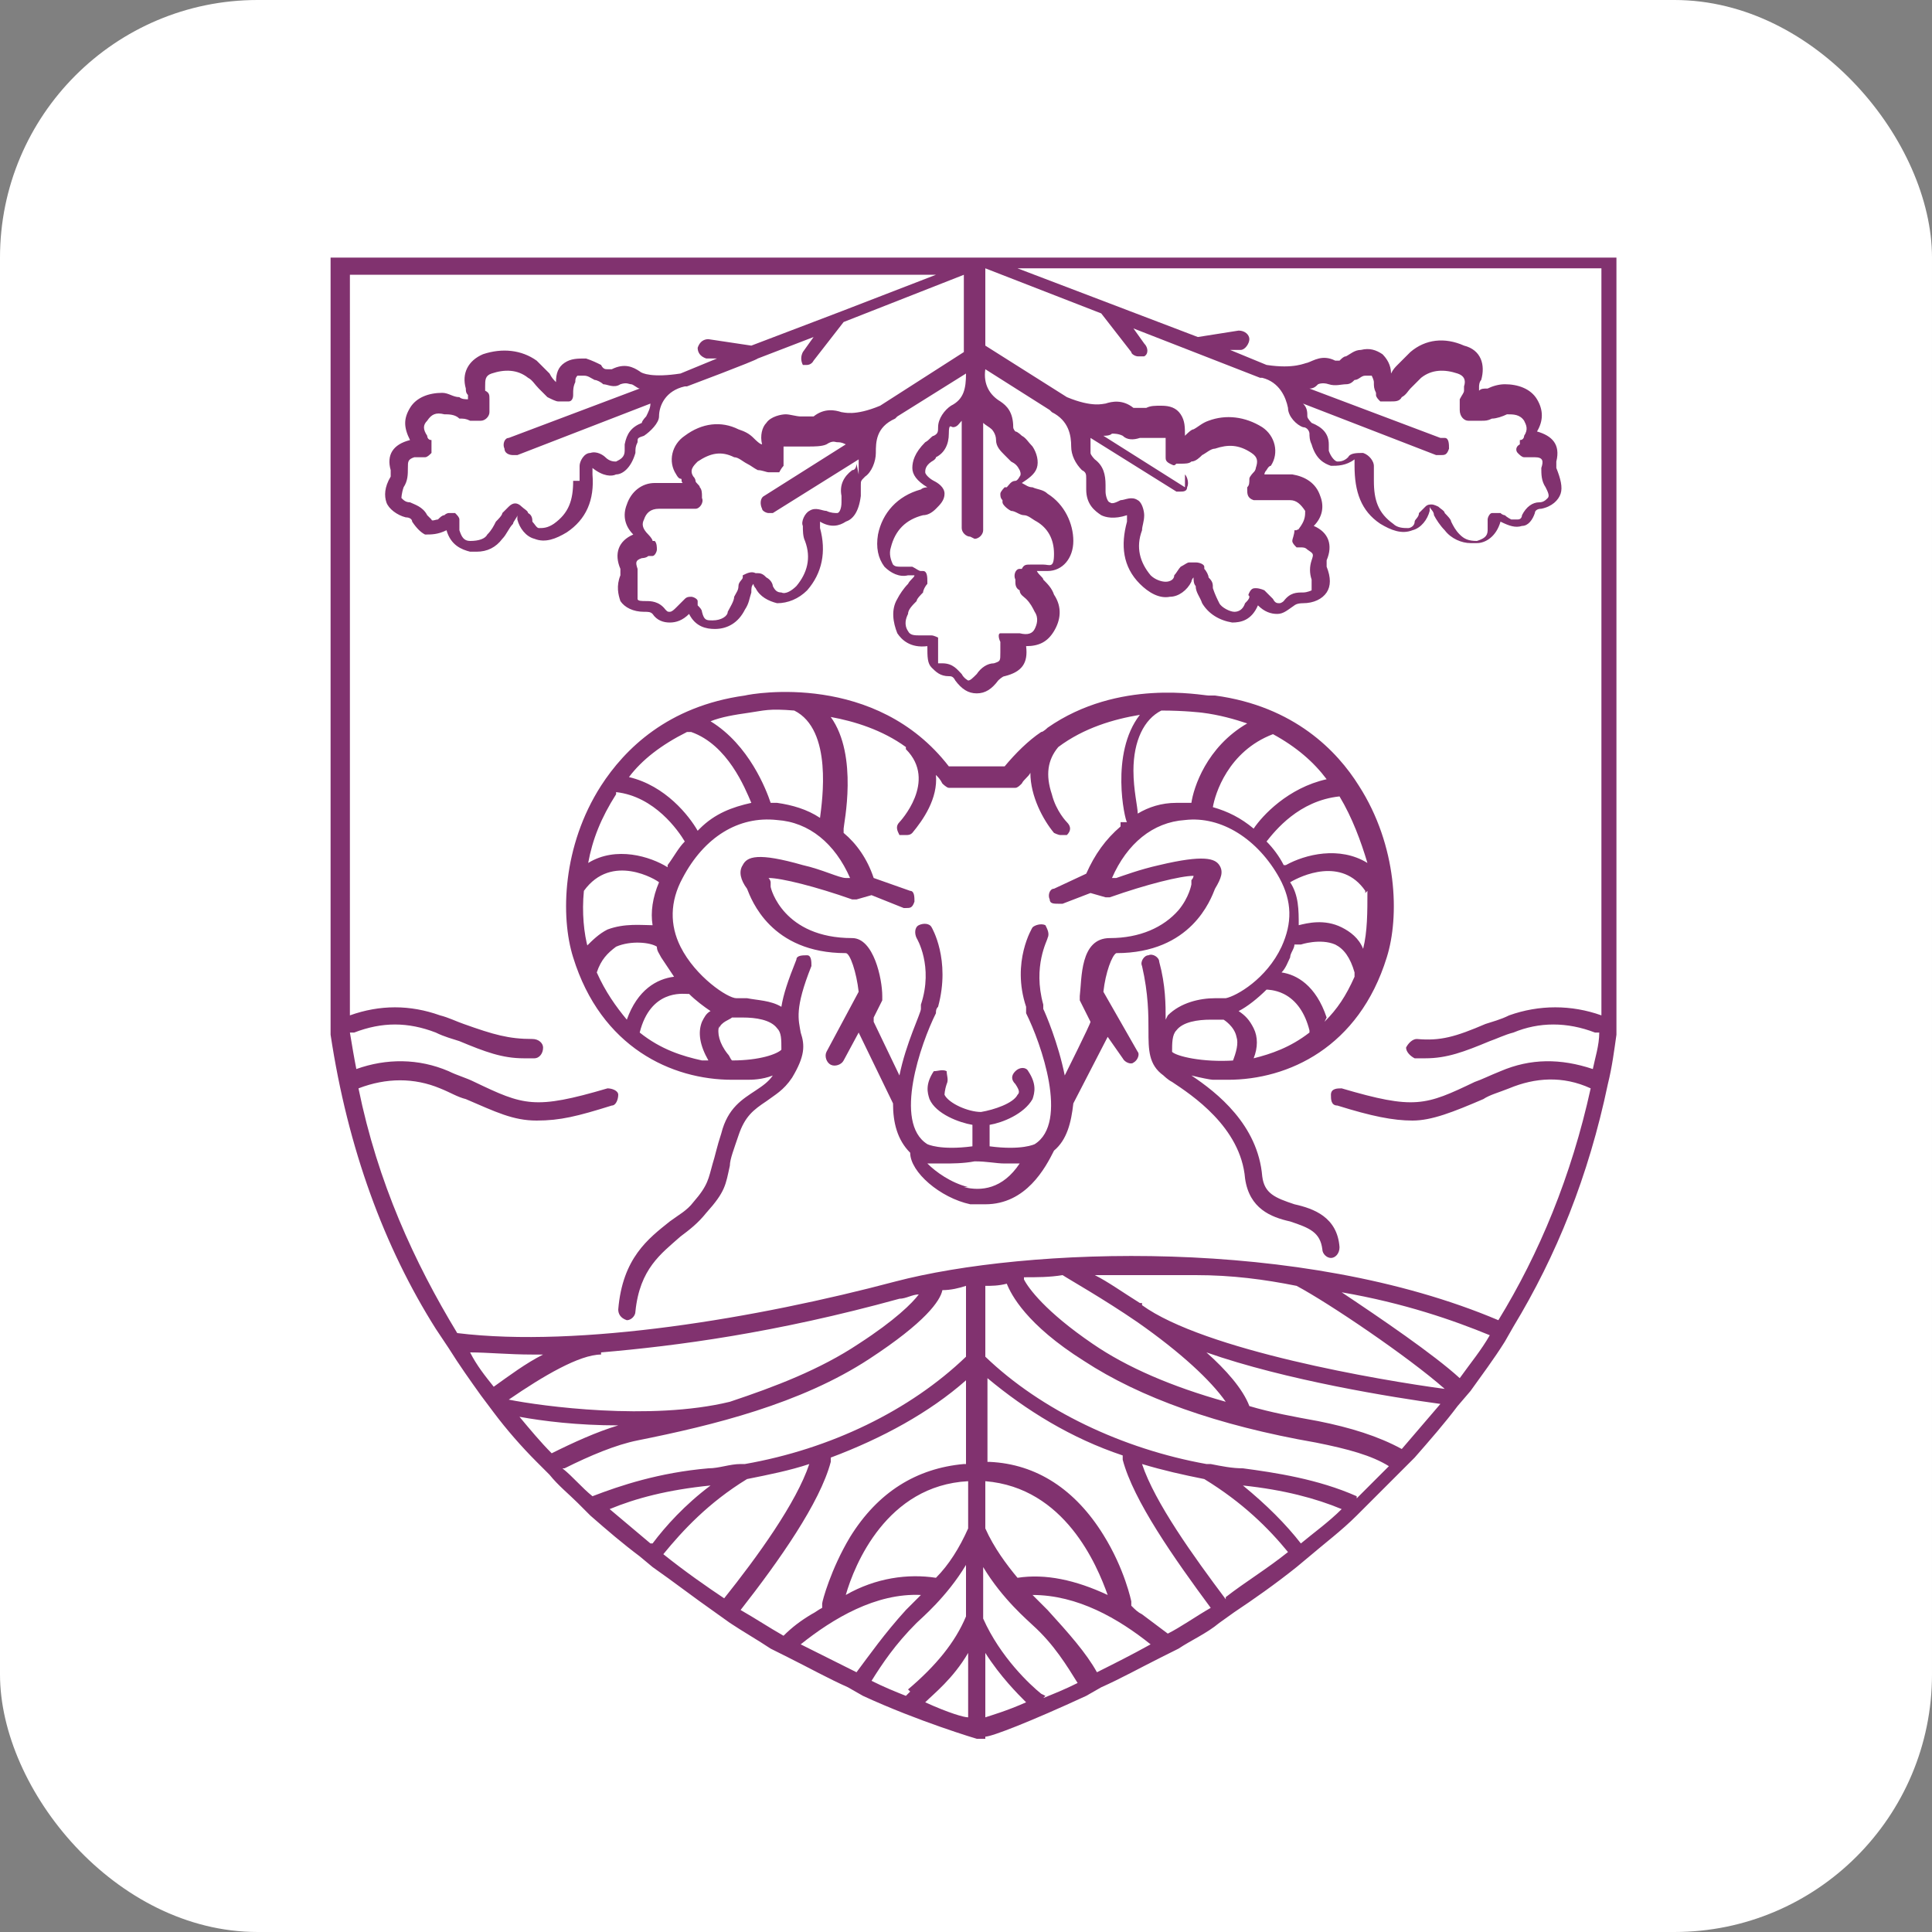
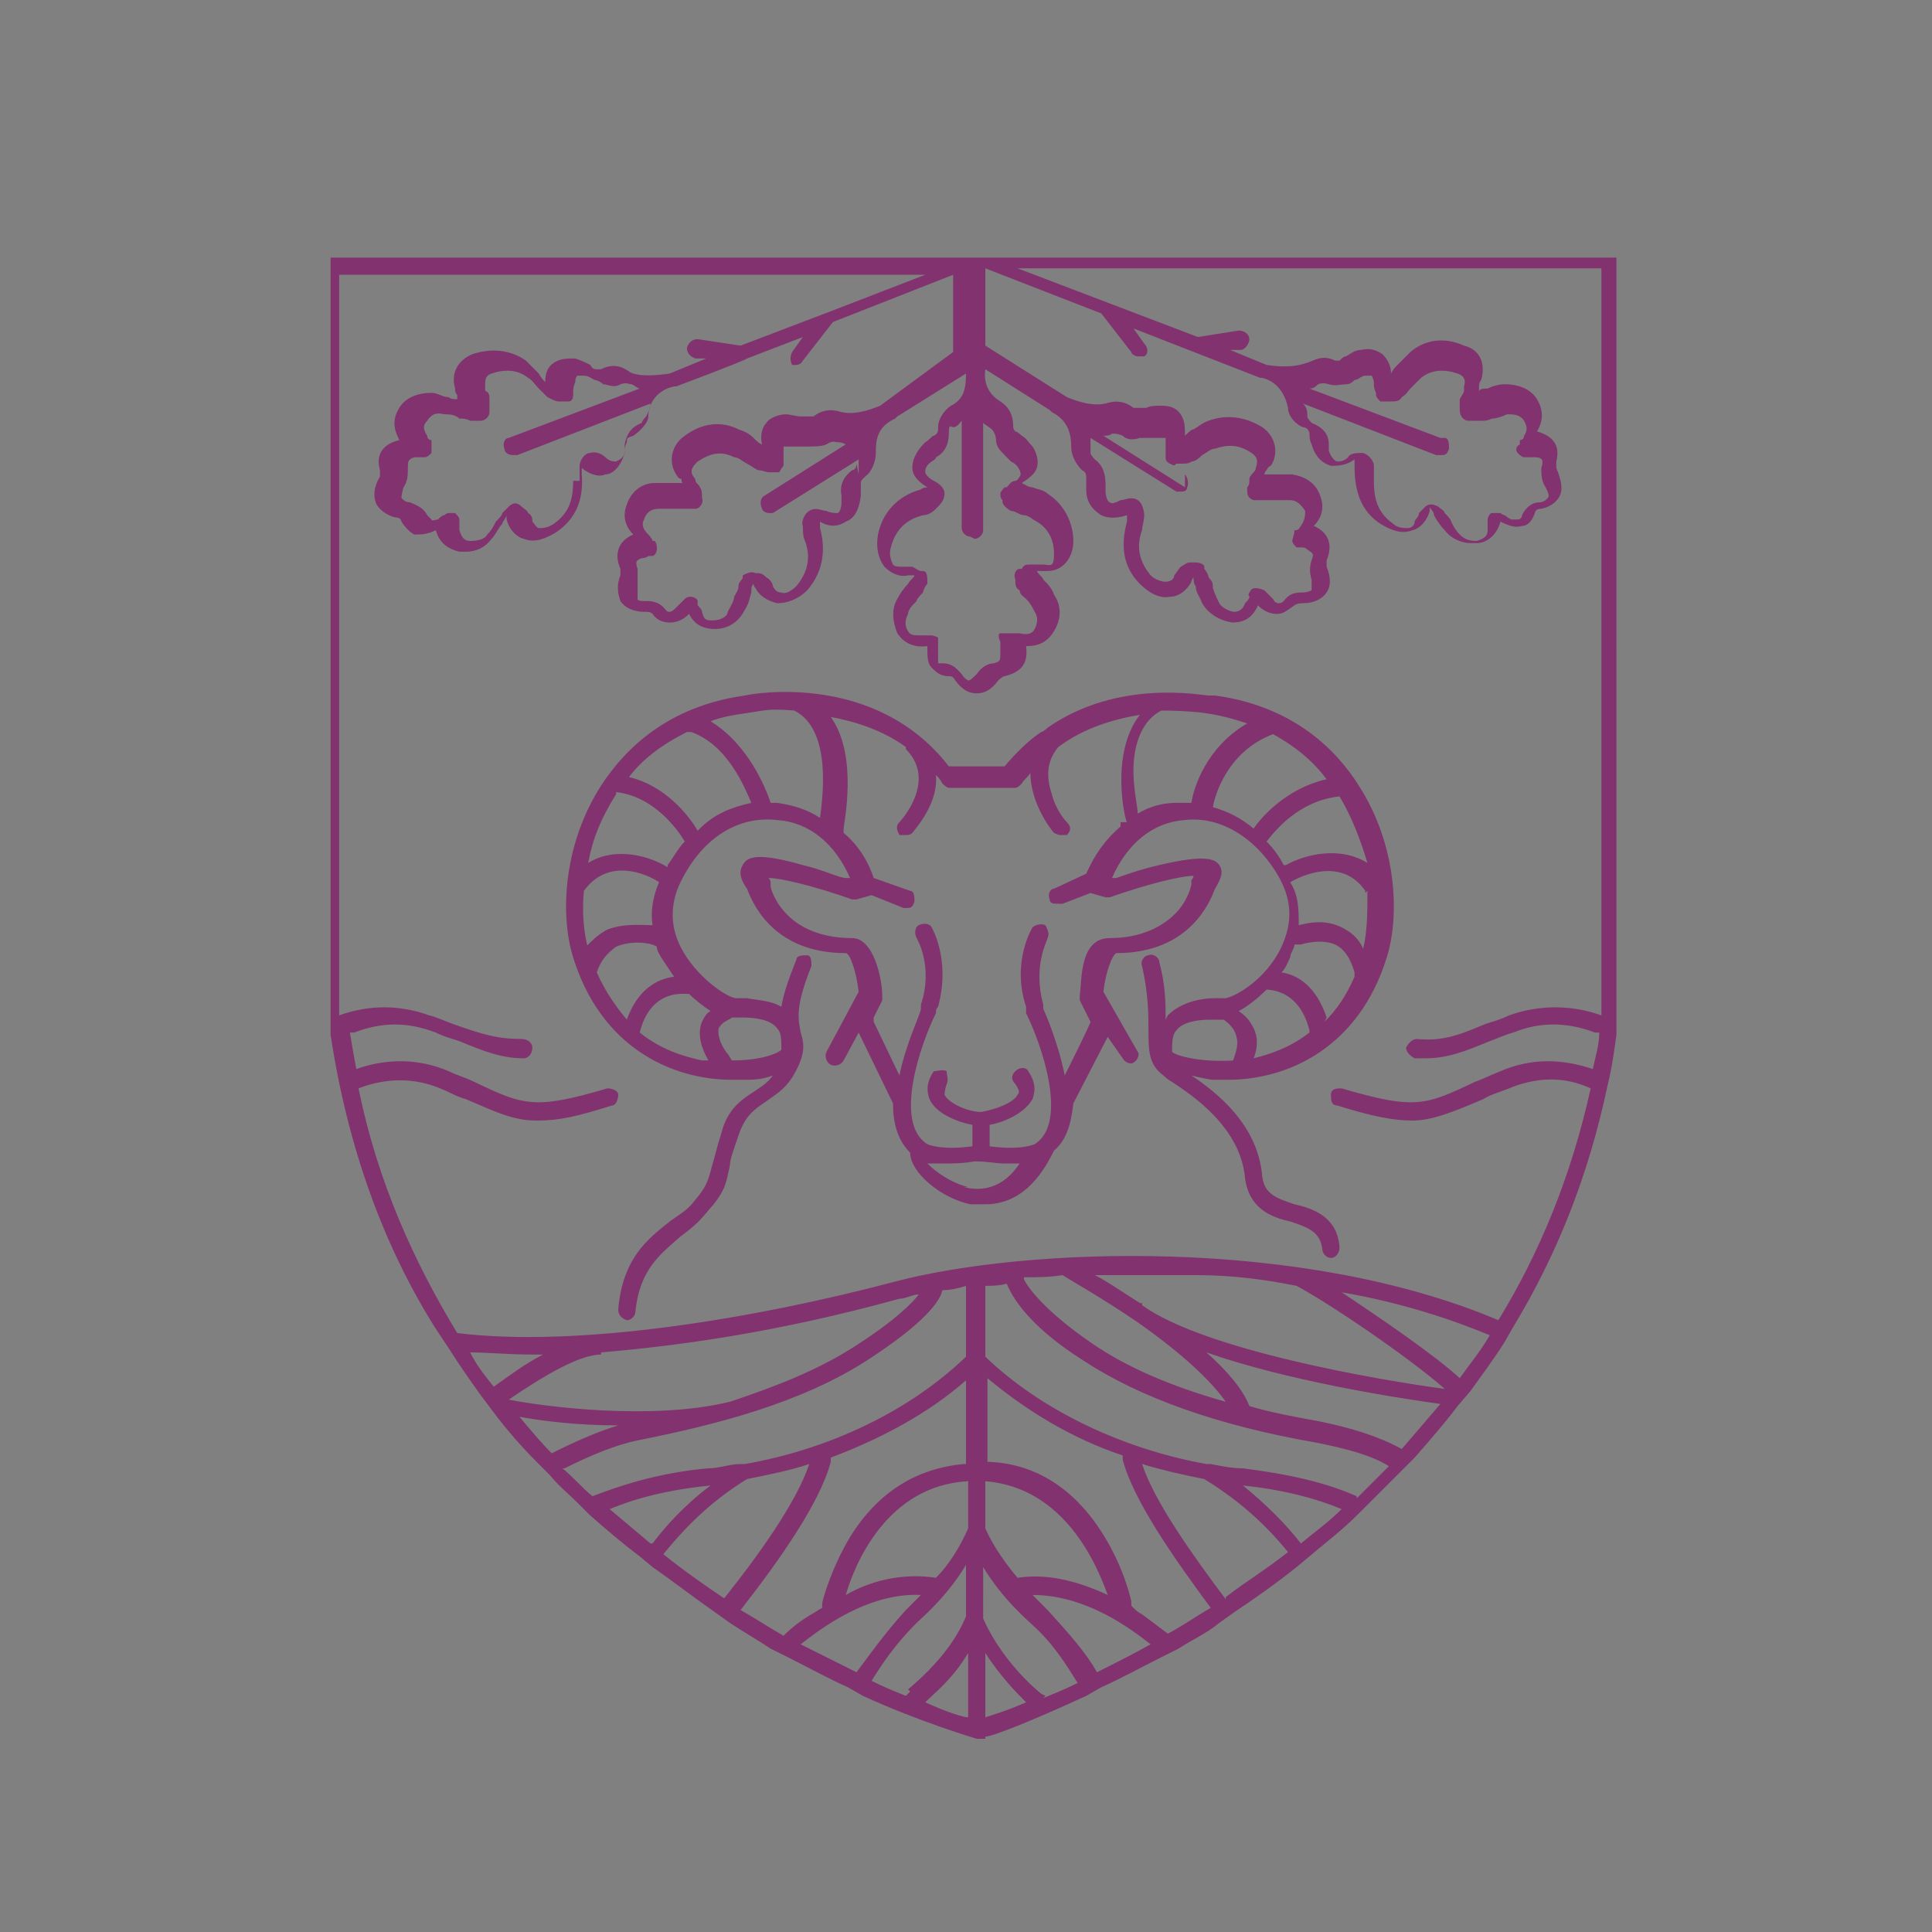
<svg xmlns="http://www.w3.org/2000/svg" width="90" height="90" version="1.1">
  <rect width="100%" height="100%" fill="#808080" stroke="none" />
  <svg id="SvgjsSvg1111" version="1.1" viewBox="0 0 90 90">
    <defs>
      <style>@media (prefers-color-scheme:light){:root{filter:none}}</style>
    </defs>
-     <rect width="90" height="90" rx="12" ry="12" style="fill:#fff" />
-     <path d="M56.3 32.4c-.3 0-4.2-.8-7.5 1.5 0 0-.2.2-.3.2-.6.4-1.2 1-1.7 1.6h-2.6c-3.4-4.4-9.1-3.4-9.5-3.3-3.6.5-5.6 2.5-6.7 4.2-1.8 2.8-1.9 6.1-1.3 8 1.3 4.2 4.6 5.7 7.4 5.7h.7c.2 0 .7 0 1.2-.2-.2.3-.5.5-.8.7-.6.4-1.3.8-1.6 2-.2.6-.3 1.1-.4 1.4-.2.7-.2 1-.9 1.8-.3.4-.7.6-1.1.9-1 .8-2.2 1.7-2.4 4.1 0 .2.1.4.4.5.2 0 .4-.2.4-.4.2-2 1.2-2.7 2.1-3.5.4-.3.8-.6 1.2-1.1.9-1 .9-1.3 1.1-2.2 0-.3.2-.8.4-1.4.3-.9.7-1.2 1.3-1.6.4-.3.8-.5 1.2-1.1.6-1 .6-1.5.4-2.1-.1-.6-.3-1.1.5-3.1 0-.2 0-.5-.2-.5s-.5 0-.5.2c-.4 1-.6 1.6-.7 2.2-.5-.3-1.1-.3-1.6-.4h-.5c-.4 0-1.9-1-2.6-2.4-.5-1-.5-2.1.1-3.2 1-1.9 2.6-2.9 4.4-2.7 1.5.1 2.7 1.1 3.4 2.7h-.2c-.3 0-1.1-.4-2-.6-2.1-.6-2.6-.4-2.8 0-.2.3-.1.7.2 1.1.2.5 1.1 3 4.6 3 .2 0 .5.9.6 1.8L38.5 49c-.1.2 0 .5.2.6.2.1.5 0 .6-.2l.7-1.3 1.6 3.3c0 .9.2 1.7.8 2.3 0 .9 1.4 2.1 2.8 2.4h.7c1.9 0 2.8-1.7 3.2-2.5.6-.5.8-1.3.9-2.2l1.6-3.1.7 1c.1.2.4.3.5.2.2-.1.3-.4.2-.5l-1.6-2.8c.1-.9.4-1.7.6-1.8 3.5 0 4.4-2.5 4.6-3 .3-.5.4-.8.2-1.1-.2-.3-.7-.5-2.8 0-.9.2-1.7.5-2 .6h-.2c.7-1.6 1.9-2.6 3.4-2.7 1.7-.2 3.4.9 4.4 2.7.6 1.1.6 2.1.1 3.2-.7 1.5-2.1 2.3-2.6 2.4h-.5c-.7 0-1.6.2-2.2.8l-.1.2c0-.7 0-1.6-.3-2.7 0-.2-.3-.4-.5-.3-.2 0-.4.3-.3.5.3 1.3.3 2.3.3 3 0 .9 0 1.6.7 2.1 0 0 .2.2.4.3.9.6 3.2 2.1 3.4 4.5.2 1.4 1.2 1.8 2.1 2 .9.3 1.4.5 1.5 1.3 0 .2.2.4.4.4s.4-.2.4-.5c-.1-1.4-1.2-1.8-2.1-2-.9-.3-1.4-.5-1.5-1.3-.2-2.4-2.1-3.9-3.3-4.7.4.1.9.2 1 .2h.7c2.8 0 6.1-1.5 7.4-5.7.6-1.9.5-5.2-1.3-8-1-1.6-3-3.7-6.7-4.2ZM27.4 44.2c-.2-.7-.3-1.7-.2-2.7 1.3-1.8 3.4-.5 3.5-.4-.3.7-.4 1.4-.3 2-.5 0-1.3-.1-2.1.2-.4.2-.7.5-1 .8Zm6.1 3.7c.1-.3.5-.4.6-.5h.5c.6 0 1.3.1 1.6.5.2.2.2.5.2 1-.2.2-1 .5-2.3.5-.1-.1-.1-.2-.2-.3-.4-.5-.5-1-.4-1.3Zm-1.4-1.6c.3.3.7.6 1 .8-.2.1-.3.3-.4.5-.2.5-.1 1.1.3 1.8h-.3c-.9-.2-1.9-.5-2.9-1.3.5-2 2-1.8 2.2-1.8Zm-.7-.8c-.8.1-1.7.6-2.2 2-.5-.6-1-1.3-1.4-2.2.2-.6.5-.9.9-1.2.7-.3 1.6-.2 1.9 0 0 .2.1.3.2.5zm-.3-5.1c-.8-.5-2.4-1-3.7-.2.2-1.1.6-2.1 1.3-3.2v-.1c1.8.2 2.9 1.8 3.2 2.3-.3.3-.5.7-.8 1.1Zm1.4-1.7c-.4-.7-1.5-2.1-3.2-2.5.6-.8 1.5-1.5 2.7-2.1h.2c1.7.6 2.5 2.6 2.8 3.3-.9.2-1.7.5-2.4 1.2Zm5.7-.6c-.6-.4-1.3-.6-2-.7h-.3c-.2-.6-1-2.7-2.8-3.8.5-.2 1.1-.3 1.8-.4s.9-.2 2.1-.1c1.8.9 1.3 4.2 1.2 5m6.9 17.2c-.8-.2-1.5-.7-1.9-1.1h.8c.3 0 .9 0 1.4-.1.6 0 1 .1 1.4.1h.7c-.8 1.2-1.8 1.3-2.6 1.1Zm7.1-17v.2c-.7.6-1.2 1.3-1.6 2.2l-1.5.7c-.2 0-.3.3-.2.5 0 .2.2.2.4.2h.2l1.3-.5.7.2h.2c1.7-.6 3.3-1 3.9-1 0 0 0 .1-.1.2v.2s-.1.6-.6 1.2c-.7.8-1.8 1.3-3.2 1.3s-1.3 1.9-1.4 2.7v.2l.5 1c0 .1-1.2 2.5-1.2 2.5-.3-1.5-.9-2.9-1-3.1v-.2c-.5-1.8.2-3 .2-3.1.1-.2 0-.4-.1-.6-.2-.1-.5 0-.6.1 0 0-1 1.6-.3 3.7v.3c.7 1.4 2 5.1.4 6.1 0 0-.6.3-2.1.1v-1c.6-.1 1.6-.5 2-1.2.1-.3.2-.7-.2-1.3-.1-.2-.4-.2-.6 0s-.2.4 0 .6c.2.3.2.4.1.5-.2.4-1.1.7-1.7.8-.6 0-1.5-.4-1.7-.8 0 0 0-.2.1-.5.1-.2 0-.4 0-.6-.2-.1-.4 0-.6 0-.4.6-.3 1-.2 1.3.3.7 1.4 1.1 2 1.2v1c-1.5.2-2.1-.1-2.1-.1-1.6-1-.3-4.7.4-6.1 0-.1 0-.2.1-.3.6-2.2-.3-3.7-.3-3.7-.1-.2-.4-.2-.6-.1-.2.1-.2.4-.1.6 0 0 .8 1.3.2 3.1v.2c0 .2-.7 1.6-1 3.1l-1.2-2.5v-.2l.4-.8v-.2c0-.8-.4-2.7-1.4-2.7-3.2 0-3.8-2.3-3.8-2.4v-.2s0-.1-.1-.2c.6 0 2.2.4 3.9 1h.2l.7-.2 1.5.6h.1c.2 0 .3 0 .4-.3 0-.2 0-.5-.2-.5l-1.7-.6c-.3-.9-.8-1.6-1.4-2.1v-.2c0-.2.7-3.4-.6-5.2 1.1.2 2.4.6 3.5 1.4v.1c1.5 1.5-.3 3.4-.3 3.4-.2.2-.1.4 0 .6h.3c.1 0 .2 0 .3-.1.5-.6 1.2-1.6 1.1-2.7.1.1.2.2.3.4 0 0 .2.2.3.2h3.1c.1 0 .2-.1.3-.2.1-.2.3-.3.4-.5 0 1.1.6 2.2 1.1 2.8 0 0 .2.1.3.1h.3c.2-.2.2-.4 0-.6 0 0-.5-.5-.7-1.3-.3-.9-.2-1.6.3-2.2 1.2-.9 2.6-1.3 3.8-1.5-1.4 1.8-.7 4.9-.6 5Zm2.6-.9c-.7 0-1.3.2-1.8.5 0-.3-.2-1.1-.2-2 0-1.4.5-2.4 1.3-2.8 1.1 0 1.9.1 1.9.1.8.1 1.5.3 2.1.5-1.9 1.1-2.5 3-2.6 3.7h-.9Zm1.7.2c.1-.6.7-2.6 2.8-3.4 1.1.6 1.9 1.3 2.5 2.1-1.8.4-3 1.7-3.4 2.3-.6-.5-1.2-.8-1.9-1m1 11.8c-1.5.1-2.7-.2-2.9-.4 0-.4 0-.8.2-1 .3-.4 1-.5 1.6-.5h.6s.5.3.6.8c.1.3 0 .7-.2 1.2Zm.9-.1c.2-.5.2-1 0-1.4-.2-.4-.4-.6-.7-.8.4-.2.9-.6 1.3-1 0 0 .4 0 .8.2.6.3 1 .9 1.2 1.7v.1c-.9.7-1.8 1-2.6 1.2m3.4-1.9c-.5-1.5-1.4-2-2.1-2.1.2-.2.3-.5.4-.7 0-.2.2-.4.2-.6h.3s.9-.3 1.6 0c.4.2.7.6.9 1.3v.2c-.4.9-.8 1.5-1.4 2.1Zm1.9-5.9c0 1 0 1.9-.2 2.7-.2-.5-.6-.8-1-1-.8-.4-1.6-.2-2-.1 0-.7 0-1.4-.4-2 .5-.3 2.4-1.2 3.5.4v.1Zm-3.9-1.2c-.2-.4-.5-.8-.8-1.1.4-.5 1.5-1.9 3.4-2.1.6 1 1 2.1 1.3 3.1-1.3-.8-2.9-.4-3.8.1ZM15.4 12v36.2c.8 5.3 2.5 9.9 4.9 13.7l.6.9c.5.8 1 1.5 1.5 2.2l.6.8c.6.8 1.3 1.6 2 2.3l.6.6c.4.5.9.9 1.3 1.3l.6.6c.8.7 1.5 1.3 2.3 1.9l.6.5c1 .7 1.9 1.4 2.9 2.1l.7.5c.6.4 1.3.8 1.9 1.2l.8.4c1 .5 1.9 1 2.8 1.4l.7.4c2.6 1.2 5.3 2 5.3 2h.4v-.1c.3 0 2.1-.7 4.7-1.9l.7-.4c.9-.4 1.8-.9 2.8-1.4l.8-.4c.6-.4 1.3-.7 1.9-1.2l.7-.5c.9-.6 1.9-1.3 2.9-2.1l.6-.5c.7-.6 1.5-1.2 2.2-1.9l.6-.6 1.5-1.5.6-.6c.7-.8 1.4-1.6 2-2.4l.6-.7c.5-.7 1.1-1.5 1.6-2.3l.4-.7c2-3.3 3.5-7 4.4-11.3.2-.8.3-1.6.4-2.3V12h-60Zm30 13.1c.2 0 .4-.2.4-.4v-5c.1.1.3.2.4.3 0 0 .2.2.2.5s.2.5.4.7l.3.3c.2.1.3.2.4.4 0 0 .1.2 0 .3 0 0-.1.2-.2.2-.2 0-.3.2-.4.3h-.1s-.2.2-.2.3 0 .2.1.3v.1c0 .1.2.3.4.4.2 0 .4.2.6.2.2 0 .4.2.6.3.5.3.8.8.8 1.5s-.2.5-.5.5H48c-.2 0-.3 0-.4.2h-.1c-.2 0-.3.3-.2.5v.1c0 .1 0 .3.2.4 0 .2.2.3.3.4.2.2.3.4.4.6.2.3.1.6 0 .8-.1.2-.3.3-.7.2h-.9c-.1 0-.1.2 0 .4v.5c0 .4 0 .4-.3.5-.3 0-.6.2-.8.5-.2.2-.3.3-.4.3 0 0-.2-.1-.3-.3-.2-.2-.4-.5-.9-.5h-.2v-1.2s-.2-.1-.3-.1h-.5c-.3 0-.5 0-.6-.2-.2-.3-.1-.6 0-.8 0-.2.2-.4.4-.6 0-.1.2-.3.3-.4 0-.1.1-.3.2-.4v-.1c0-.2 0-.5-.2-.5h-.1c-.1 0-.2-.1-.4-.2H42c-.2 0-.3 0-.4-.1-.1-.2-.2-.5-.1-.8.2-.8.7-1.3 1.5-1.5.2 0 .4-.1.6-.3s.4-.4.4-.7c0-.3-.3-.5-.5-.6-.2-.1-.4-.3-.4-.4 0-.1 0-.3.3-.5 0 0 .2-.1.2-.2.4-.2.6-.6.6-1.1s.1-.3.2-.3c.2 0 .3-.2.4-.3v5c0 .2.2.4.4.4ZM21.9 63c.8 0 1.8.1 2.9.1h.5c-.8.4-1.6 1-2.3 1.5-.4-.5-.8-1-1.1-1.6m6.1 0c3.5-.3 8.1-.9 13.9-2.5.3 0 .6-.2.9-.2-.3.4-1.1 1.2-2.8 2.3-1.8 1.2-3.9 2-6 2.7-3.7.9-8.8.2-10.3-.1 1.6-1.1 3.3-2.1 4.3-2.1Zm-2.3 4.7c-.5-.5-1-1.1-1.5-1.7 1.1.2 2.7.4 4.6.4-1 .3-2.1.8-3.1 1.3m.6.7c1.2-.6 2.4-1.1 3.4-1.3 3.5-.7 7.6-1.7 10.8-3.8 2.6-1.7 3.3-2.7 3.4-3.2.4 0 .8-.1 1.1-.2v3.3c-2.6 2.5-6.3 4.3-10.3 5h-.2c-.5 0-1 .2-1.5.2-2.3.2-4.1.8-5.4 1.3-.5-.4-.9-.9-1.4-1.3Zm4 3.5c-.6-.5-1.3-1.1-1.9-1.6 1.2-.5 2.7-.9 4.7-1.1-1.2.9-2.1 1.9-2.7 2.7Zm3.5 2.6c-.9-.6-1.9-1.3-2.9-2.1.9-1.1 2.1-2.4 3.9-3.5 1-.2 2-.4 2.9-.7-.6 1.8-2.4 4.3-4 6.3Zm2.7 1.7c-.7-.4-1.3-.8-2-1.2 1.8-2.3 3.7-5 4.2-6.9v-.2c2.4-.9 4.6-2.1 6.3-3.6v3.9h-.1c-2.2.2-4 1.3-5.3 3.4-.9 1.5-1.3 3-1.3 3.1v.2c-.2.1-.3.2-.5.3-.5.3-.9.6-1.3 1m8.6-7.2v2.2c-.4.9-.9 1.7-1.5 2.3-1.3-.2-2.8 0-4.2.8.4-1.4 1.9-5.1 5.7-5.3m-5.2 8.9-2.6-1.3c1.5-1.2 3.5-2.4 5.6-2.3l-.7.7c-1 1.1-1.7 2.1-2.3 2.9m2.5.9-.2.2c-.5-.2-1-.4-1.6-.7.5-.8 1.1-1.7 2.1-2.7.2-.2 1.4-1.2 2.3-2.7v2.4c-.5 1.2-1.4 2.3-2.7 3.4Zm2.7 1.2c-.2 0-.9-.2-2-.7.4-.4 1.3-1.1 2-2.3v2.9Zm.8-11c3.7.3 5.2 3.9 5.7 5.3-1.5-.7-2.9-1-4.2-.8-.5-.6-1.1-1.4-1.5-2.3v-2.3Zm0 11v-3c.7 1.1 1.5 1.9 1.9 2.3-.9.4-1.6.6-1.9.7m2.8-1-.2-.1c-.5-.4-1.9-1.7-2.7-3.5V73c.9 1.5 2.1 2.5 2.3 2.7 1 .9 1.6 1.9 2.1 2.7-.6.3-1.1.5-1.6.7Zm2.4-1.1c-.5-.9-1.3-1.8-2.3-2.9l-.7-.7c2.1 0 4 1.1 5.5 2.3-.9.5-1.7.9-2.5 1.3m3.3-1.8-1.2-.9c-.2-.1-.3-.2-.5-.4v-.2s-.3-1.5-1.3-3.1c-1.3-2.1-3.1-3.3-5.3-3.4H46v-3.9c1.8 1.5 3.9 2.8 6.3 3.6v.2c.5 1.9 2.4 4.6 4.1 6.9-.7.4-1.4.9-2 1.2m2.7-1.6c-1.5-2-3.3-4.5-3.9-6.3 1 .3 1.9.5 2.9.7 1.8 1.1 3 2.3 3.9 3.4-1 .8-2 1.4-2.9 2.1Zm3.5-2.6c-.7-.9-1.6-1.8-2.7-2.7 1.9.2 3.4.6 4.6 1.1-.6.6-1.3 1.1-1.9 1.6m2.6-2.2c-1.8-.8-3.8-1.1-5.3-1.3-.5 0-1-.1-1.5-.2h-.2c-3.9-.7-7.7-2.5-10.3-5v-3.3c.3 0 .6 0 1-.1.2.5.9 1.9 3.6 3.6 2.6 1.7 6.2 3 10.8 3.8 1.5.3 2.6.6 3.4 1.1l-1.5 1.5ZM47.7 59.5c.6 0 1.2 0 1.8-.1.3.2 1.9 1.1 3.5 2.2 2 1.4 3.4 2.7 4.1 3.7-2.5-.7-4.6-1.6-6.2-2.7-2.2-1.5-3-2.6-3.2-3Zm17.6 8c-1.1-.6-2.4-1-3.9-1.3-1.1-.2-2.2-.4-3.2-.7-.3-.8-1.1-1.7-2-2.5 3.7 1.3 8.7 2.1 10.9 2.4zm-12.1-6.8h-.1c-.8-.5-1.5-1-2.1-1.3h4.7c1.7 0 3.2.2 4.7.5 1.5.8 5.2 3.3 6.9 4.8-3-.4-11.2-1.8-14.1-3.9ZM68 64.2c-1.2-1.1-3.7-2.8-5.5-4 2.9.5 5.2 1.3 6.9 2-.4.7-.9 1.3-1.4 2m6.6-16.9c-1.4-.5-2.9-.5-4.3 0-.4.2-.8.3-1.1.4-1.4.6-2.1.8-3.2.7-.2 0-.4.2-.5.4 0 .2.2.4.4.5h.5c1 0 1.8-.3 3-.8.3-.1.7-.3 1.1-.4 1.2-.5 2.5-.5 3.8 0h.2c0 .6-.2 1.2-.3 1.7-1.5-.5-2.9-.5-4.3.1-.5.2-.9.4-1.2.5-2.3 1.1-2.8 1.3-6.2.3-.2 0-.5 0-.5.3 0 .2 0 .5.3.5 1.6.5 2.6.7 3.5.7s1.9-.4 3.3-1c.3-.2.7-.3 1.2-.5 1.2-.5 2.5-.6 3.8 0-.9 4.1-2.4 7.7-4.3 10.8-9.2-3.9-22-3.4-28.1-1.8-6.4 1.7-14.7 3.1-20.4 2.4-2-3.3-3.7-7-4.6-11.4 1.3-.5 2.6-.5 3.8 0 .5.2.8.4 1.2.5 1.4.6 2.2 1 3.3 1s1.9-.2 3.5-.7c.2 0 .3-.3.3-.5s-.3-.3-.5-.3c-3.4 1-3.9.8-6.2-.3-.4-.2-.8-.3-1.2-.5-1.4-.6-2.9-.6-4.3-.1-.1-.5-.2-1.1-.3-1.7h.2c1.3-.5 2.5-.5 3.8 0 .4.2.8.3 1.1.4 1.2.5 2 .8 3 .8h.5c.2 0 .4-.2.4-.5 0-.2-.2-.4-.5-.4-1.1 0-1.8-.2-3.2-.7-.3-.1-.7-.3-1.1-.4-1.4-.5-2.8-.5-4.2 0V12.8h27.3l-4.4 1.7-4.2 1.6-2-.3c-.2 0-.4.1-.5.4 0 .2.1.4.4.5h.5l-1.7.7c-1.3.2-1.8 0-1.9-.1-.3-.2-.7-.4-1.3-.1h-.2c-.1 0-.2 0-.3-.2-.2-.1-.4-.2-.7-.3-.4 0-.7 0-1 .2s-.4.5-.4.9c-.1-.1-.2-.2-.3-.4l-.6-.6c-.7-.5-1.6-.6-2.5-.3-.7.3-1 .9-.8 1.6 0 .1 0 .2.1.3v.2c-.1 0-.3 0-.4-.1-.3 0-.5-.2-.8-.2-.6 0-1.2.2-1.5.7-.3.5-.3.9 0 1.5-.8.2-1.1.7-.9 1.4v.3c-.3.5-.3.9-.2 1.2.1.3.5.6.9.7.2 0 .3.1.3.2.2.3.4.5.6.6.3 0 .6 0 1-.2.2.7.7.9 1.1 1h.3c.5 0 .9-.2 1.2-.6.2-.2.3-.5.5-.7 0-.1.2-.3.2-.4v.2c.1.4.4.8.8.9.5.2 1 0 1.5-.3.9-.6 1.3-1.5 1.2-2.7v-.3c.5.4.9.4 1.1.3.3 0 .7-.3.9-1 0-.2 0-.3.1-.5 0-.2 0-.2.3-.3.3-.2.7-.6.7-.9 0-.5.3-1.2 1.2-1.4h.1s3.2-1.2 3.3-1.3l2.6-1-.5.7c-.1.2-.1.4 0 .6h.2s.2 0 .3-.2l1.4-1.8 5.6-2.2v3.6L41 18.9c-1.2.5-1.7.3-1.8.3-.3-.1-.8-.2-1.3.2h-.6c-.2 0-.5-.1-.7-.1s-.7.1-.9.4c-.2.2-.3.6-.2 1-.1 0-.3-.2-.4-.3-.2-.2-.4-.3-.7-.4-.8-.4-1.7-.3-2.5.3-.6.4-.8 1.2-.4 1.8 0 0 .1.2.2.2s0 .1.1.2h-1.3c-.6 0-1.1.4-1.3 1-.2.5-.1 1 .3 1.4-.7.3-.9.9-.6 1.6v.3c-.2.5-.1.9 0 1.2.2.3.6.5 1.1.5.2 0 .3 0 .4.1.2.3.5.4.8.4.3 0 .6-.1.9-.4.3.6.8.7 1.2.7.6 0 1.1-.3 1.4-.9.2-.3.2-.5.3-.8 0-.2 0-.3.1-.4 0 0 0 .1.1.2.2.4.6.6 1 .7.5 0 1-.2 1.4-.6.7-.8.9-1.8.6-2.9v-.3c.5.3.9.2 1.2 0 .3-.1.6-.4.7-1.2v-.5c0-.2 0-.2.2-.4.3-.2.5-.7.5-1.1 0-.5 0-1.2.9-1.6l.1-.1 3.2-2c0 .7-.1 1.2-.7 1.5-.3.2-.6.6-.6 1 0 .2 0 .3-.2.4-.1 0-.2.2-.4.3-.5.5-.6.9-.6 1.2 0 .3.2.6.7.9 0 0-.2 0-.3.1-1.1.3-1.8 1.1-2 2.1-.1.6 0 1.1.3 1.5.3.3.7.5 1.1.4h.3c0 .1-.2.2-.3.4-.2.2-.4.5-.5.7-.3.5-.2 1.1 0 1.6.2.3.6.7 1.4.6 0 .5 0 .8.2 1 .2.2.4.4.8.4.1 0 .2 0 .3.2.3.4.6.6 1 .6s.7-.2 1-.6c0 0 .2-.2.3-.2.8-.2 1.1-.6 1-1.4.6 0 1-.2 1.3-.7.3-.5.4-1.1 0-1.7-.1-.3-.3-.5-.5-.7 0-.1-.2-.2-.3-.4h.5c.7 0 1.2-.6 1.2-1.4s-.4-1.7-1.2-2.2c-.2-.2-.5-.2-.7-.3-.2 0-.3-.1-.5-.2.3-.2.6-.4.7-.7s0-.7-.2-1c-.2-.2-.3-.4-.5-.5 0 0-.2-.2-.3-.2 0 0-.1-.1-.1-.2 0-.7-.3-1-.6-1.2-.5-.3-.8-.8-.7-1.5l3 1.9.1.1c.8.4.9 1.1.9 1.6 0 .4.2.8.5 1.1.2.1.2.2.2.4v.5c0 .7.4 1 .7 1.2.2.1.6.2 1.2 0v.3c-.3 1.1-.2 2.1.6 2.9.4.4.9.7 1.4.6.4 0 .8-.3 1-.7 0 0 0-.1.1-.2 0 .1 0 .3.1.4 0 .3.2.5.3.8.3.5.8.8 1.4.9.4 0 .9-.1 1.2-.8.3.3.6.4.9.4.3 0 .5-.2.8-.4 0 0 .1-.1.4-.1.5 0 .9-.2 1.1-.5.2-.3.2-.7 0-1.2v-.3c.3-.7.1-1.3-.6-1.6.4-.4.5-.9.3-1.4-.2-.6-.7-.9-1.3-1h-1.3s0-.1.1-.2c0 0 .1-.2.2-.2.4-.6.2-1.4-.4-1.8-.8-.5-1.7-.6-2.5-.3-.3.1-.5.3-.7.4-.1 0-.3.2-.4.3 0-.4 0-.7-.2-1s-.5-.4-.9-.4c-.3 0-.5 0-.7.1h-.6c-.5-.4-1-.3-1.3-.2-.1 0-.6.2-1.8-.3l-3.8-2.4v-3.6l5.4 2.1 1.4 1.8c0 .1.2.2.3.2h.3c.2-.1.2-.4 0-.6l-.5-.7 5.9 2.3h.1c.8.2 1.1.9 1.2 1.4 0 .4.4.8.7.9.2 0 .3.2.3.3 0 .1 0 .3.1.5.2.7.6.9.9 1 .3 0 .7 0 1.1-.3v.3c0 1.2.3 2.1 1.2 2.7.5.3 1 .5 1.5.3.4-.1.7-.5.8-.9v-.2c0 .1.2.2.2.4.1.2.3.5.5.7.3.4.8.6 1.2.6h.3c.4 0 .9-.3 1.1-1 .4.2.7.3 1 .2.3 0 .5-.3.6-.6 0-.1.1-.2.3-.2.5-.1.8-.4.9-.7.1-.3 0-.7-.2-1.2v-.3c.2-.8-.2-1.2-.9-1.4.3-.5.3-1 0-1.5s-.9-.7-1.5-.7c-.3 0-.6.1-.8.2-.2 0-.3 0-.4.1V18s0-.2.1-.3c.2-.7 0-1.4-.8-1.6-.9-.4-1.8-.3-2.5.3l-.6.6c-.1.1-.2.2-.3.4 0-.4-.2-.7-.4-.9-.3-.2-.6-.3-1-.2-.3 0-.5.2-.7.3-.1 0-.2.1-.3.2h-.2c-.6-.3-1 0-1.3.1-.1 0-.6.3-1.9.1l-1.7-.7h.5c.2 0 .4-.3.4-.5s-.2-.4-.5-.4l-1.9.3-8.4-3.2h27.2V47ZM26.7 22.4c0 .9-.2 1.5-.9 2-.3.2-.5.2-.7.2-.1 0-.2-.2-.3-.3 0-.1 0-.3-.2-.4 0-.1-.2-.2-.3-.3-.2-.2-.4-.2-.6 0l-.3.3c0 .1-.2.3-.3.4-.1.2-.2.4-.4.6-.1.2-.4.3-.8.3-.3 0-.4-.2-.5-.5v-.5c0-.1-.1-.2-.2-.3h-.3s-.1 0-.2.1c-.1 0-.2.1-.3.2-.1 0-.3.1-.3 0l-.2-.2c-.2-.4-.6-.5-.8-.6-.2 0-.3-.1-.4-.2 0 0 0-.2.1-.5.2-.3.2-.6.2-.9 0-.3 0-.4.3-.5h.5c.1 0 .2-.1.3-.2v-.6c-.2 0-.2-.2-.2-.2-.2-.3-.2-.5 0-.7.2-.3.4-.4.8-.3.2 0 .5 0 .7.2.2 0 .3 0 .5.1h.5c.2 0 .4-.2.4-.4v-.6c0-.2 0-.3-.2-.4V18c0-.3 0-.5.3-.6.6-.2 1.2-.2 1.7.2.2.1.3.3.5.5l.4.4c.2.1.4.2.5.2h.5c.1 0 .2-.1.2-.3v-.1c0-.1 0-.3.1-.5 0-.1 0-.2.1-.3h.3c.2 0 .3.1.5.2.1 0 .3.1.4.2.2 0 .5.2.8 0 .3-.1.4 0 .5 0 .1 0 .3.2.4.2l-6.1 2.3c-.2 0-.3.3-.2.5 0 .2.2.3.4.3h.2l6.2-2.4c0 .2-.1.4-.2.6 0 0-.2.2-.2.3-.5.2-.7.5-.8 1v.3c0 .3-.2.4-.4.5-.1 0-.3 0-.5-.2-.1-.1-.4-.3-.7-.2-.3 0-.5.4-.5.6v.7Zm13.2-.8s0 .3-.2.3c-.4.3-.6.7-.5 1.2v.3c0 .3-.1.5-.2.5s-.3 0-.5-.1c-.2 0-.5-.2-.8 0-.2.1-.4.5-.3.7 0 .2 0 .5.1.7.3.8.1 1.5-.4 2.1-.2.2-.5.4-.7.3-.2 0-.3-.1-.4-.3 0-.1-.1-.3-.3-.4-.1-.1-.2-.2-.4-.2h-.1c-.2-.1-.4 0-.6.1v.1c0 .1-.2.2-.2.4s-.1.3-.2.5c0 .2-.2.5-.3.7 0 .2-.3.4-.7.4-.3 0-.4 0-.5-.4 0-.1-.1-.2-.2-.3V28c0-.1-.2-.2-.3-.2-.1 0-.2 0-.3.1l-.2.2-.2.2c-.1.1-.2.2-.3.2s-.1 0-.2-.1c-.3-.4-.7-.4-.9-.4-.2 0-.4 0-.4-.1v-1.4c-.1-.3-.1-.4.2-.5 0 0 .2 0 .3-.1h.2c.1 0 .2-.2.2-.3 0-.1 0-.3-.1-.4h-.1c0-.1-.2-.3-.2-.3-.3-.3-.3-.5-.2-.7.1-.3.3-.5.7-.5h1.7c.2 0 .4-.3.3-.5v-.1c0-.1 0-.3-.1-.4 0-.1-.2-.2-.2-.3 0 0 0-.1-.1-.2-.2-.3 0-.5.2-.7.6-.4 1.1-.5 1.7-.2.2 0 .4.2.6.3.2.1.3.2.5.3.2 0 .4.1.5.1h.5s.1-.2.2-.3v-.9h1.2c.2 0 .6 0 .8-.1.3-.2.4-.1.5-.1.1 0 .2 0 .4.1l-3.8 2.4c-.2.1-.2.4-.1.6 0 .1.2.2.3.2h.2l4-2.5v.7Zm15.3 1.1-3.8-2.4c.1 0 .3 0 .4-.1.1 0 .3 0 .5.1.2.2.5.2.8.1h1.2v.9c0 .1 0 .2.2.3s.2.1.3 0h.2c.2 0 .4 0 .5-.1.2 0 .4-.2.5-.3.2-.1.4-.3.6-.3.6-.2 1.1-.2 1.7.2.3.2.3.4.2.7 0 0 0 .1-.1.2 0 0-.2.2-.2.3 0 .2 0 .3-.1.4v.1c0 .2 0 .4.3.5h1.7c.3 0 .5.2.7.5 0 .2 0 .4-.2.7s-.1.1-.2.2h-.1c0 .2-.1.4-.1.5s.1.2.2.3h.2c.1 0 .2 0 .3.1.3.2.3.2.2.5s-.1.6 0 .9v.5s-.2.1-.4.1c-.3 0-.6 0-.9.4 0 0-.1.1-.2.1s-.2 0-.3-.2l-.2-.2-.2-.2s-.2-.1-.4-.1c-.1 0-.2 0-.3.2s0 .1 0 .2-.1.2-.2.3c-.1.3-.3.4-.5.4s-.6-.2-.7-.4-.2-.4-.3-.7c0-.2 0-.3-.2-.5 0-.1-.1-.3-.2-.4v-.1c0-.1-.2-.2-.4-.2h-.3c-.1 0-.2.1-.4.2-.1.1-.2.3-.3.4 0 .2-.2.3-.4.3s-.5-.1-.7-.3c-.5-.6-.7-1.3-.4-2.1 0-.2.1-.4.1-.7 0-.2-.1-.6-.3-.7-.3-.2-.6 0-.8 0-.2.1-.4.2-.5.1-.1 0-.2-.3-.2-.5v-.3c0-.5-.1-.9-.5-1.2 0 0-.2-.2-.2-.3v-.7l4 2.5h.2c.1 0 .3 0 .3-.2.1-.2 0-.5-.1-.6Zm11.9-2.3L61 18.1c.2 0 .3-.1.4-.2 0 0 .2-.1.5 0s.6 0 .8 0c.2 0 .3-.1.4-.2.2 0 .3-.2.5-.2h.3s.1.2.1.3c0 .2 0 .3.1.5v.1c0 .1.1.2.2.3h.5c.2 0 .4 0 .5-.2.2-.1.3-.3.4-.4l.5-.5c.5-.4 1.1-.4 1.7-.2.3.1.4.3.3.6v.2c0 .1-.1.2-.2.4v.5c0 .3.2.5.4.5h.6c.2 0 .3 0 .5-.1.2 0 .5-.1.7-.2.3 0 .6 0 .8.3.1.2.2.4 0 .7 0 0 0 .2-.2.2v.2c-.2.1-.2.3-.1.4s.2.2.3.2h.5c.4 0 .4.2.3.5 0 .3 0 .6.2.9.1.2.2.4.1.5s-.2.2-.4.2c-.3 0-.6.2-.8.6 0 0 0 .2-.2.2h-.3s-.2-.1-.3-.2c0 0-.1 0-.2-.1h-.4c-.1 0-.2.2-.2.3v.5c0 .3-.2.4-.5.5-.4 0-.6-.1-.8-.3-.2-.2-.3-.4-.4-.6 0-.1-.2-.3-.3-.4 0-.1-.2-.2-.3-.3 0 0-.2-.1-.3-.1s-.2 0-.3.1l-.3.3c0 .2-.2.3-.2.4 0 .2-.2.3-.3.3-.2 0-.5 0-.7-.2-.7-.5-.9-1.1-.9-2v-.7c0-.2-.2-.5-.5-.6-.3 0-.6 0-.7.2-.2.2-.4.2-.5.2-.1 0-.3-.2-.4-.5v-.3c0-.5-.3-.8-.8-1 0 0-.2-.2-.2-.3 0-.2 0-.4-.2-.6l6.2 2.4h.2c.2 0 .3 0 .4-.3 0-.2 0-.5-.2-.5Z" style="fill:#81326f" />
+     <path d="M56.3 32.4c-.3 0-4.2-.8-7.5 1.5 0 0-.2.2-.3.2-.6.4-1.2 1-1.7 1.6h-2.6c-3.4-4.4-9.1-3.4-9.5-3.3-3.6.5-5.6 2.5-6.7 4.2-1.8 2.8-1.9 6.1-1.3 8 1.3 4.2 4.6 5.7 7.4 5.7h.7c.2 0 .7 0 1.2-.2-.2.3-.5.5-.8.7-.6.4-1.3.8-1.6 2-.2.6-.3 1.1-.4 1.4-.2.7-.2 1-.9 1.8-.3.4-.7.6-1.1.9-1 .8-2.2 1.7-2.4 4.1 0 .2.1.4.4.5.2 0 .4-.2.4-.4.2-2 1.2-2.7 2.1-3.5.4-.3.8-.6 1.2-1.1.9-1 .9-1.3 1.1-2.2 0-.3.2-.8.4-1.4.3-.9.7-1.2 1.3-1.6.4-.3.8-.5 1.2-1.1.6-1 .6-1.5.4-2.1-.1-.6-.3-1.1.5-3.1 0-.2 0-.5-.2-.5s-.5 0-.5.2c-.4 1-.6 1.6-.7 2.2-.5-.3-1.1-.3-1.6-.4h-.5c-.4 0-1.9-1-2.6-2.4-.5-1-.5-2.1.1-3.2 1-1.9 2.6-2.9 4.4-2.7 1.5.1 2.7 1.1 3.4 2.7h-.2c-.3 0-1.1-.4-2-.6-2.1-.6-2.6-.4-2.8 0-.2.3-.1.7.2 1.1.2.5 1.1 3 4.6 3 .2 0 .5.9.6 1.8L38.5 49c-.1.2 0 .5.2.6.2.1.5 0 .6-.2l.7-1.3 1.6 3.3c0 .9.2 1.7.8 2.3 0 .9 1.4 2.1 2.8 2.4h.7c1.9 0 2.8-1.7 3.2-2.5.6-.5.8-1.3.9-2.2l1.6-3.1.7 1c.1.2.4.3.5.2.2-.1.3-.4.2-.5l-1.6-2.8c.1-.9.4-1.7.6-1.8 3.5 0 4.4-2.5 4.6-3 .3-.5.4-.8.2-1.1-.2-.3-.7-.5-2.8 0-.9.2-1.7.5-2 .6h-.2c.7-1.6 1.9-2.6 3.4-2.7 1.7-.2 3.4.9 4.4 2.7.6 1.1.6 2.1.1 3.2-.7 1.5-2.1 2.3-2.6 2.4h-.5c-.7 0-1.6.2-2.2.8l-.1.2c0-.7 0-1.6-.3-2.7 0-.2-.3-.4-.5-.3-.2 0-.4.3-.3.5.3 1.3.3 2.3.3 3 0 .9 0 1.6.7 2.1 0 0 .2.2.4.3.9.6 3.2 2.1 3.4 4.5.2 1.4 1.2 1.8 2.1 2 .9.3 1.4.5 1.5 1.3 0 .2.2.4.4.4s.4-.2.4-.5c-.1-1.4-1.2-1.8-2.1-2-.9-.3-1.4-.5-1.5-1.3-.2-2.4-2.1-3.9-3.3-4.7.4.1.9.2 1 .2h.7c2.8 0 6.1-1.5 7.4-5.7.6-1.9.5-5.2-1.3-8-1-1.6-3-3.7-6.7-4.2ZM27.4 44.2c-.2-.7-.3-1.7-.2-2.7 1.3-1.8 3.4-.5 3.5-.4-.3.7-.4 1.4-.3 2-.5 0-1.3-.1-2.1.2-.4.2-.7.5-1 .8Zm6.1 3.7c.1-.3.5-.4.6-.5h.5c.6 0 1.3.1 1.6.5.2.2.2.5.2 1-.2.2-1 .5-2.3.5-.1-.1-.1-.2-.2-.3-.4-.5-.5-1-.4-1.3Zm-1.4-1.6c.3.3.7.6 1 .8-.2.1-.3.3-.4.5-.2.5-.1 1.1.3 1.8h-.3c-.9-.2-1.9-.5-2.9-1.3.5-2 2-1.8 2.2-1.8Zm-.7-.8c-.8.1-1.7.6-2.2 2-.5-.6-1-1.3-1.4-2.2.2-.6.5-.9.9-1.2.7-.3 1.6-.2 1.9 0 0 .2.1.3.2.5zm-.3-5.1c-.8-.5-2.4-1-3.7-.2.2-1.1.6-2.1 1.3-3.2v-.1c1.8.2 2.9 1.8 3.2 2.3-.3.3-.5.7-.8 1.1Zm1.4-1.7c-.4-.7-1.5-2.1-3.2-2.5.6-.8 1.5-1.5 2.7-2.1h.2c1.7.6 2.5 2.6 2.8 3.3-.9.2-1.7.5-2.4 1.2Zm5.7-.6c-.6-.4-1.3-.6-2-.7h-.3c-.2-.6-1-2.7-2.8-3.8.5-.2 1.1-.3 1.8-.4s.9-.2 2.1-.1c1.8.9 1.3 4.2 1.2 5m6.9 17.2c-.8-.2-1.5-.7-1.9-1.1h.8c.3 0 .9 0 1.4-.1.6 0 1 .1 1.4.1h.7c-.8 1.2-1.8 1.3-2.6 1.1Zm7.1-17v.2c-.7.6-1.2 1.3-1.6 2.2l-1.5.7c-.2 0-.3.3-.2.5 0 .2.2.2.4.2h.2l1.3-.5.7.2h.2c1.7-.6 3.3-1 3.9-1 0 0 0 .1-.1.2v.2s-.1.6-.6 1.2c-.7.8-1.8 1.3-3.2 1.3s-1.3 1.9-1.4 2.7v.2l.5 1c0 .1-1.2 2.5-1.2 2.5-.3-1.5-.9-2.9-1-3.1v-.2c-.5-1.8.2-3 .2-3.1.1-.2 0-.4-.1-.6-.2-.1-.5 0-.6.1 0 0-1 1.6-.3 3.7v.3c.7 1.4 2 5.1.4 6.1 0 0-.6.3-2.1.1v-1c.6-.1 1.6-.5 2-1.2.1-.3.2-.7-.2-1.3-.1-.2-.4-.2-.6 0s-.2.4 0 .6c.2.3.2.4.1.5-.2.4-1.1.7-1.7.8-.6 0-1.5-.4-1.7-.8 0 0 0-.2.1-.5.1-.2 0-.4 0-.6-.2-.1-.4 0-.6 0-.4.6-.3 1-.2 1.3.3.7 1.4 1.1 2 1.2v1c-1.5.2-2.1-.1-2.1-.1-1.6-1-.3-4.7.4-6.1 0-.1 0-.2.1-.3.6-2.2-.3-3.7-.3-3.7-.1-.2-.4-.2-.6-.1-.2.1-.2.4-.1.6 0 0 .8 1.3.2 3.1v.2c0 .2-.7 1.6-1 3.1l-1.2-2.5v-.2l.4-.8v-.2c0-.8-.4-2.7-1.4-2.7-3.2 0-3.8-2.3-3.8-2.4v-.2s0-.1-.1-.2c.6 0 2.2.4 3.9 1h.2l.7-.2 1.5.6h.1c.2 0 .3 0 .4-.3 0-.2 0-.5-.2-.5l-1.7-.6c-.3-.9-.8-1.6-1.4-2.1v-.2c0-.2.7-3.4-.6-5.2 1.1.2 2.4.6 3.5 1.4v.1c1.5 1.5-.3 3.4-.3 3.4-.2.2-.1.4 0 .6h.3c.1 0 .2 0 .3-.1.5-.6 1.2-1.6 1.1-2.7.1.1.2.2.3.4 0 0 .2.2.3.2h3.1c.1 0 .2-.1.3-.2.1-.2.3-.3.4-.5 0 1.1.6 2.2 1.1 2.8 0 0 .2.1.3.1h.3c.2-.2.2-.4 0-.6 0 0-.5-.5-.7-1.3-.3-.9-.2-1.6.3-2.2 1.2-.9 2.6-1.3 3.8-1.5-1.4 1.8-.7 4.9-.6 5Zm2.6-.9c-.7 0-1.3.2-1.8.5 0-.3-.2-1.1-.2-2 0-1.4.5-2.4 1.3-2.8 1.1 0 1.9.1 1.9.1.8.1 1.5.3 2.1.5-1.9 1.1-2.5 3-2.6 3.7h-.9Zm1.7.2c.1-.6.7-2.6 2.8-3.4 1.1.6 1.9 1.3 2.5 2.1-1.8.4-3 1.7-3.4 2.3-.6-.5-1.2-.8-1.9-1m1 11.8c-1.5.1-2.7-.2-2.9-.4 0-.4 0-.8.2-1 .3-.4 1-.5 1.6-.5h.6s.5.3.6.8c.1.3 0 .7-.2 1.2Zm.9-.1c.2-.5.2-1 0-1.4-.2-.4-.4-.6-.7-.8.4-.2.9-.6 1.3-1 0 0 .4 0 .8.2.6.3 1 .9 1.2 1.7v.1c-.9.7-1.8 1-2.6 1.2m3.4-1.9c-.5-1.5-1.4-2-2.1-2.1.2-.2.3-.5.4-.7 0-.2.2-.4.2-.6h.3s.9-.3 1.6 0c.4.2.7.6.9 1.3v.2c-.4.9-.8 1.5-1.4 2.1Zm1.9-5.9c0 1 0 1.9-.2 2.7-.2-.5-.6-.8-1-1-.8-.4-1.6-.2-2-.1 0-.7 0-1.4-.4-2 .5-.3 2.4-1.2 3.5.4v.1Zm-3.9-1.2c-.2-.4-.5-.8-.8-1.1.4-.5 1.5-1.9 3.4-2.1.6 1 1 2.1 1.3 3.1-1.3-.8-2.9-.4-3.8.1ZM15.4 12v36.2c.8 5.3 2.5 9.9 4.9 13.7l.6.9c.5.8 1 1.5 1.5 2.2l.6.8c.6.8 1.3 1.6 2 2.3l.6.6c.4.5.9.9 1.3 1.3l.6.6c.8.7 1.5 1.3 2.3 1.9l.6.5c1 .7 1.9 1.4 2.9 2.1l.7.5c.6.4 1.3.8 1.9 1.2l.8.4c1 .5 1.9 1 2.8 1.4l.7.4c2.6 1.2 5.3 2 5.3 2h.4v-.1c.3 0 2.1-.7 4.7-1.9l.7-.4c.9-.4 1.8-.9 2.8-1.4l.8-.4c.6-.4 1.3-.7 1.9-1.2l.7-.5c.9-.6 1.9-1.3 2.9-2.1l.6-.5c.7-.6 1.5-1.2 2.2-1.9l.6-.6 1.5-1.5.6-.6c.7-.8 1.4-1.6 2-2.4l.6-.7c.5-.7 1.1-1.5 1.6-2.3l.4-.7c2-3.3 3.5-7 4.4-11.3.2-.8.3-1.6.4-2.3V12h-60Zm30 13.1c.2 0 .4-.2.4-.4v-5c.1.1.3.2.4.3 0 0 .2.2.2.5s.2.5.4.7l.3.3c.2.1.3.2.4.4 0 0 .1.2 0 .3 0 0-.1.2-.2.2-.2 0-.3.2-.4.3h-.1s-.2.2-.2.3 0 .2.1.3v.1c0 .1.2.3.4.4.2 0 .4.2.6.2.2 0 .4.2.6.3.5.3.8.8.8 1.5s-.2.5-.5.5H48c-.2 0-.3 0-.4.2h-.1c-.2 0-.3.3-.2.5v.1c0 .1 0 .3.2.4 0 .2.2.3.3.4.2.2.3.4.4.6.2.3.1.6 0 .8-.1.2-.3.3-.7.2h-.9c-.1 0-.1.2 0 .4v.5c0 .4 0 .4-.3.5-.3 0-.6.2-.8.5-.2.2-.3.3-.4.3 0 0-.2-.1-.3-.3-.2-.2-.4-.5-.9-.5h-.2v-1.2s-.2-.1-.3-.1h-.5c-.3 0-.5 0-.6-.2-.2-.3-.1-.6 0-.8 0-.2.2-.4.4-.6 0-.1.2-.3.3-.4 0-.1.1-.3.2-.4v-.1c0-.2 0-.5-.2-.5h-.1c-.1 0-.2-.1-.4-.2H42c-.2 0-.3 0-.4-.1-.1-.2-.2-.5-.1-.8.2-.8.7-1.3 1.5-1.5.2 0 .4-.1.6-.3s.4-.4.4-.7c0-.3-.3-.5-.5-.6-.2-.1-.4-.3-.4-.4 0-.1 0-.3.3-.5 0 0 .2-.1.2-.2.4-.2.6-.6.6-1.1s.1-.3.2-.3c.2 0 .3-.2.4-.3v5c0 .2.2.4.4.4ZM21.9 63c.8 0 1.8.1 2.9.1h.5c-.8.4-1.6 1-2.3 1.5-.4-.5-.8-1-1.1-1.6m6.1 0c3.5-.3 8.1-.9 13.9-2.5.3 0 .6-.2.9-.2-.3.4-1.1 1.2-2.8 2.3-1.8 1.2-3.9 2-6 2.7-3.7.9-8.8.2-10.3-.1 1.6-1.1 3.3-2.1 4.3-2.1Zm-2.3 4.7c-.5-.5-1-1.1-1.5-1.7 1.1.2 2.7.4 4.6.4-1 .3-2.1.8-3.1 1.3m.6.7c1.2-.6 2.4-1.1 3.4-1.3 3.5-.7 7.6-1.7 10.8-3.8 2.6-1.7 3.3-2.7 3.4-3.2.4 0 .8-.1 1.1-.2v3.3c-2.6 2.5-6.3 4.3-10.3 5h-.2c-.5 0-1 .2-1.5.2-2.3.2-4.1.8-5.4 1.3-.5-.4-.9-.9-1.4-1.3Zm4 3.5c-.6-.5-1.3-1.1-1.9-1.6 1.2-.5 2.7-.9 4.7-1.1-1.2.9-2.1 1.9-2.7 2.7Zm3.5 2.6c-.9-.6-1.9-1.3-2.9-2.1.9-1.1 2.1-2.4 3.9-3.5 1-.2 2-.4 2.9-.7-.6 1.8-2.4 4.3-4 6.3Zm2.7 1.7c-.7-.4-1.3-.8-2-1.2 1.8-2.3 3.7-5 4.2-6.9v-.2c2.4-.9 4.6-2.1 6.3-3.6v3.9h-.1c-2.2.2-4 1.3-5.3 3.4-.9 1.5-1.3 3-1.3 3.1v.2c-.2.1-.3.2-.5.3-.5.3-.9.6-1.3 1m8.6-7.2v2.2c-.4.9-.9 1.7-1.5 2.3-1.3-.2-2.8 0-4.2.8.4-1.4 1.9-5.1 5.7-5.3m-5.2 8.9-2.6-1.3c1.5-1.2 3.5-2.4 5.6-2.3l-.7.7c-1 1.1-1.7 2.1-2.3 2.9m2.5.9-.2.2c-.5-.2-1-.4-1.6-.7.5-.8 1.1-1.7 2.1-2.7.2-.2 1.4-1.2 2.3-2.7v2.4c-.5 1.2-1.4 2.3-2.7 3.4Zm2.7 1.2c-.2 0-.9-.2-2-.7.4-.4 1.3-1.1 2-2.3v2.9Zm.8-11c3.7.3 5.2 3.9 5.7 5.3-1.5-.7-2.9-1-4.2-.8-.5-.6-1.1-1.4-1.5-2.3v-2.3Zm0 11v-3c.7 1.1 1.5 1.9 1.9 2.3-.9.4-1.6.6-1.9.7m2.8-1-.2-.1c-.5-.4-1.9-1.7-2.7-3.5V73c.9 1.5 2.1 2.5 2.3 2.7 1 .9 1.6 1.9 2.1 2.7-.6.3-1.1.5-1.6.7Zm2.4-1.1c-.5-.9-1.3-1.8-2.3-2.9l-.7-.7c2.1 0 4 1.1 5.5 2.3-.9.5-1.7.9-2.5 1.3m3.3-1.8-1.2-.9c-.2-.1-.3-.2-.5-.4v-.2s-.3-1.5-1.3-3.1c-1.3-2.1-3.1-3.3-5.3-3.4H46v-3.9c1.8 1.5 3.9 2.8 6.3 3.6v.2c.5 1.9 2.4 4.6 4.1 6.9-.7.4-1.4.9-2 1.2m2.7-1.6c-1.5-2-3.3-4.5-3.9-6.3 1 .3 1.9.5 2.9.7 1.8 1.1 3 2.3 3.9 3.4-1 .8-2 1.4-2.9 2.1Zm3.5-2.6c-.7-.9-1.6-1.8-2.7-2.7 1.9.2 3.4.6 4.6 1.1-.6.6-1.3 1.1-1.9 1.6m2.6-2.2c-1.8-.8-3.8-1.1-5.3-1.3-.5 0-1-.1-1.5-.2h-.2c-3.9-.7-7.7-2.5-10.3-5v-3.3c.3 0 .6 0 1-.1.2.5.9 1.9 3.6 3.6 2.6 1.7 6.2 3 10.8 3.8 1.5.3 2.6.6 3.4 1.1l-1.5 1.5ZM47.7 59.5c.6 0 1.2 0 1.8-.1.3.2 1.9 1.1 3.5 2.2 2 1.4 3.4 2.7 4.1 3.7-2.5-.7-4.6-1.6-6.2-2.7-2.2-1.5-3-2.6-3.2-3Zm17.6 8c-1.1-.6-2.4-1-3.9-1.3-1.1-.2-2.2-.4-3.2-.7-.3-.8-1.1-1.7-2-2.5 3.7 1.3 8.7 2.1 10.9 2.4zm-12.1-6.8h-.1c-.8-.5-1.5-1-2.1-1.3h4.7c1.7 0 3.2.2 4.7.5 1.5.8 5.2 3.3 6.9 4.8-3-.4-11.2-1.8-14.1-3.9ZM68 64.2c-1.2-1.1-3.7-2.8-5.5-4 2.9.5 5.2 1.3 6.9 2-.4.7-.9 1.3-1.4 2m6.6-16.9c-1.4-.5-2.9-.5-4.3 0-.4.2-.8.3-1.1.4-1.4.6-2.1.8-3.2.7-.2 0-.4.2-.5.4 0 .2.2.4.4.5h.5c1 0 1.8-.3 3-.8.3-.1.7-.3 1.1-.4 1.2-.5 2.5-.5 3.8 0h.2c0 .6-.2 1.2-.3 1.7-1.5-.5-2.9-.5-4.3.1-.5.2-.9.4-1.2.5-2.3 1.1-2.8 1.3-6.2.3-.2 0-.5 0-.5.3 0 .2 0 .5.3.5 1.6.5 2.6.7 3.5.7s1.9-.4 3.3-1c.3-.2.7-.3 1.2-.5 1.2-.5 2.5-.6 3.8 0-.9 4.1-2.4 7.7-4.3 10.8-9.2-3.9-22-3.4-28.1-1.8-6.4 1.7-14.7 3.1-20.4 2.4-2-3.3-3.7-7-4.6-11.4 1.3-.5 2.6-.5 3.8 0 .5.2.8.4 1.2.5 1.4.6 2.2 1 3.3 1s1.9-.2 3.5-.7c.2 0 .3-.3.3-.5s-.3-.3-.5-.3c-3.4 1-3.9.8-6.2-.3-.4-.2-.8-.3-1.2-.5-1.4-.6-2.9-.6-4.3-.1-.1-.5-.2-1.1-.3-1.7h.2c1.3-.5 2.5-.5 3.8 0 .4.2.8.3 1.1.4 1.2.5 2 .8 3 .8c.2 0 .4-.2.4-.5 0-.2-.2-.4-.5-.4-1.1 0-1.8-.2-3.2-.7-.3-.1-.7-.3-1.1-.4-1.4-.5-2.8-.5-4.2 0V12.8h27.3l-4.4 1.7-4.2 1.6-2-.3c-.2 0-.4.1-.5.4 0 .2.1.4.4.5h.5l-1.7.7c-1.3.2-1.8 0-1.9-.1-.3-.2-.7-.4-1.3-.1h-.2c-.1 0-.2 0-.3-.2-.2-.1-.4-.2-.7-.3-.4 0-.7 0-1 .2s-.4.5-.4.9c-.1-.1-.2-.2-.3-.4l-.6-.6c-.7-.5-1.6-.6-2.5-.3-.7.3-1 .9-.8 1.6 0 .1 0 .2.1.3v.2c-.1 0-.3 0-.4-.1-.3 0-.5-.2-.8-.2-.6 0-1.2.2-1.5.7-.3.5-.3.9 0 1.5-.8.2-1.1.7-.9 1.4v.3c-.3.5-.3.9-.2 1.2.1.3.5.6.9.7.2 0 .3.1.3.2.2.3.4.5.6.6.3 0 .6 0 1-.2.2.7.7.9 1.1 1h.3c.5 0 .9-.2 1.2-.6.2-.2.3-.5.5-.7 0-.1.2-.3.2-.4v.2c.1.4.4.8.8.9.5.2 1 0 1.5-.3.9-.6 1.3-1.5 1.2-2.7v-.3c.5.4.9.4 1.1.3.3 0 .7-.3.9-1 0-.2 0-.3.1-.5 0-.2 0-.2.3-.3.3-.2.7-.6.7-.9 0-.5.3-1.2 1.2-1.4h.1s3.2-1.2 3.3-1.3l2.6-1-.5.7c-.1.2-.1.4 0 .6h.2s.2 0 .3-.2l1.4-1.8 5.6-2.2v3.6L41 18.9c-1.2.5-1.7.3-1.8.3-.3-.1-.8-.2-1.3.2h-.6c-.2 0-.5-.1-.7-.1s-.7.1-.9.4c-.2.2-.3.6-.2 1-.1 0-.3-.2-.4-.3-.2-.2-.4-.3-.7-.4-.8-.4-1.7-.3-2.5.3-.6.4-.8 1.2-.4 1.8 0 0 .1.2.2.2s0 .1.1.2h-1.3c-.6 0-1.1.4-1.3 1-.2.5-.1 1 .3 1.4-.7.3-.9.9-.6 1.6v.3c-.2.5-.1.9 0 1.2.2.3.6.5 1.1.5.2 0 .3 0 .4.1.2.3.5.4.8.4.3 0 .6-.1.9-.4.3.6.8.7 1.2.7.6 0 1.1-.3 1.4-.9.2-.3.2-.5.3-.8 0-.2 0-.3.1-.4 0 0 0 .1.1.2.2.4.6.6 1 .7.5 0 1-.2 1.4-.6.7-.8.9-1.8.6-2.9v-.3c.5.3.9.2 1.2 0 .3-.1.6-.4.7-1.2v-.5c0-.2 0-.2.2-.4.3-.2.5-.7.5-1.1 0-.5 0-1.2.9-1.6l.1-.1 3.2-2c0 .7-.1 1.2-.7 1.5-.3.2-.6.6-.6 1 0 .2 0 .3-.2.4-.1 0-.2.2-.4.3-.5.5-.6.9-.6 1.2 0 .3.2.6.7.9 0 0-.2 0-.3.1-1.1.3-1.8 1.1-2 2.1-.1.6 0 1.1.3 1.5.3.3.7.5 1.1.4h.3c0 .1-.2.2-.3.4-.2.2-.4.5-.5.7-.3.5-.2 1.1 0 1.6.2.3.6.7 1.4.6 0 .5 0 .8.2 1 .2.2.4.4.8.4.1 0 .2 0 .3.2.3.4.6.6 1 .6s.7-.2 1-.6c0 0 .2-.2.3-.2.8-.2 1.1-.6 1-1.4.6 0 1-.2 1.3-.7.3-.5.4-1.1 0-1.7-.1-.3-.3-.5-.5-.7 0-.1-.2-.2-.3-.4h.5c.7 0 1.2-.6 1.2-1.4s-.4-1.7-1.2-2.2c-.2-.2-.5-.2-.7-.3-.2 0-.3-.1-.5-.2.3-.2.6-.4.7-.7s0-.7-.2-1c-.2-.2-.3-.4-.5-.5 0 0-.2-.2-.3-.2 0 0-.1-.1-.1-.2 0-.7-.3-1-.6-1.2-.5-.3-.8-.8-.7-1.5l3 1.9.1.1c.8.4.9 1.1.9 1.6 0 .4.2.8.5 1.1.2.1.2.2.2.4v.5c0 .7.4 1 .7 1.2.2.1.6.2 1.2 0v.3c-.3 1.1-.2 2.1.6 2.9.4.4.9.7 1.4.6.4 0 .8-.3 1-.7 0 0 0-.1.1-.2 0 .1 0 .3.1.4 0 .3.2.5.3.8.3.5.8.8 1.4.9.4 0 .9-.1 1.2-.8.3.3.6.4.9.4.3 0 .5-.2.8-.4 0 0 .1-.1.4-.1.5 0 .9-.2 1.1-.5.2-.3.2-.7 0-1.2v-.3c.3-.7.1-1.3-.6-1.6.4-.4.5-.9.3-1.4-.2-.6-.7-.9-1.3-1h-1.3s0-.1.1-.2c0 0 .1-.2.2-.2.4-.6.2-1.4-.4-1.8-.8-.5-1.7-.6-2.5-.3-.3.1-.5.3-.7.4-.1 0-.3.2-.4.3 0-.4 0-.7-.2-1s-.5-.4-.9-.4c-.3 0-.5 0-.7.1h-.6c-.5-.4-1-.3-1.3-.2-.1 0-.6.2-1.8-.3l-3.8-2.4v-3.6l5.4 2.1 1.4 1.8c0 .1.2.2.3.2h.3c.2-.1.2-.4 0-.6l-.5-.7 5.9 2.3h.1c.8.2 1.1.9 1.2 1.4 0 .4.4.8.7.9.2 0 .3.2.3.3 0 .1 0 .3.1.5.2.7.6.9.9 1 .3 0 .7 0 1.1-.3v.3c0 1.2.3 2.1 1.2 2.7.5.3 1 .5 1.5.3.4-.1.7-.5.8-.9v-.2c0 .1.2.2.2.4.1.2.3.5.5.7.3.4.8.6 1.2.6h.3c.4 0 .9-.3 1.1-1 .4.2.7.3 1 .2.3 0 .5-.3.6-.6 0-.1.1-.2.3-.2.5-.1.8-.4.9-.7.1-.3 0-.7-.2-1.2v-.3c.2-.8-.2-1.2-.9-1.4.3-.5.3-1 0-1.5s-.9-.7-1.5-.7c-.3 0-.6.1-.8.2-.2 0-.3 0-.4.1V18s0-.2.1-.3c.2-.7 0-1.4-.8-1.6-.9-.4-1.8-.3-2.5.3l-.6.6c-.1.1-.2.2-.3.4 0-.4-.2-.7-.4-.9-.3-.2-.6-.3-1-.2-.3 0-.5.2-.7.3-.1 0-.2.1-.3.2h-.2c-.6-.3-1 0-1.3.1-.1 0-.6.3-1.9.1l-1.7-.7h.5c.2 0 .4-.3.4-.5s-.2-.4-.5-.4l-1.9.3-8.4-3.2h27.2V47ZM26.7 22.4c0 .9-.2 1.5-.9 2-.3.2-.5.2-.7.2-.1 0-.2-.2-.3-.3 0-.1 0-.3-.2-.4 0-.1-.2-.2-.3-.3-.2-.2-.4-.2-.6 0l-.3.3c0 .1-.2.3-.3.4-.1.2-.2.4-.4.6-.1.2-.4.3-.8.3-.3 0-.4-.2-.5-.5v-.5c0-.1-.1-.2-.2-.3h-.3s-.1 0-.2.1c-.1 0-.2.1-.3.2-.1 0-.3.1-.3 0l-.2-.2c-.2-.4-.6-.5-.8-.6-.2 0-.3-.1-.4-.2 0 0 0-.2.1-.5.2-.3.2-.6.2-.9 0-.3 0-.4.3-.5h.5c.1 0 .2-.1.3-.2v-.6c-.2 0-.2-.2-.2-.2-.2-.3-.2-.5 0-.7.2-.3.4-.4.8-.3.2 0 .5 0 .7.2.2 0 .3 0 .5.1h.5c.2 0 .4-.2.4-.4v-.6c0-.2 0-.3-.2-.4V18c0-.3 0-.5.3-.6.6-.2 1.2-.2 1.7.2.2.1.3.3.5.5l.4.4c.2.1.4.2.5.2h.5c.1 0 .2-.1.2-.3v-.1c0-.1 0-.3.1-.5 0-.1 0-.2.1-.3h.3c.2 0 .3.1.5.2.1 0 .3.1.4.2.2 0 .5.2.8 0 .3-.1.4 0 .5 0 .1 0 .3.2.4.2l-6.1 2.3c-.2 0-.3.3-.2.5 0 .2.2.3.4.3h.2l6.2-2.4c0 .2-.1.4-.2.6 0 0-.2.2-.2.3-.5.2-.7.5-.8 1v.3c0 .3-.2.4-.4.5-.1 0-.3 0-.5-.2-.1-.1-.4-.3-.7-.2-.3 0-.5.4-.5.6v.7Zm13.2-.8s0 .3-.2.3c-.4.3-.6.7-.5 1.2v.3c0 .3-.1.5-.2.5s-.3 0-.5-.1c-.2 0-.5-.2-.8 0-.2.1-.4.5-.3.7 0 .2 0 .5.1.7.3.8.1 1.5-.4 2.1-.2.2-.5.4-.7.3-.2 0-.3-.1-.4-.3 0-.1-.1-.3-.3-.4-.1-.1-.2-.2-.4-.2h-.1c-.2-.1-.4 0-.6.1v.1c0 .1-.2.2-.2.4s-.1.3-.2.5c0 .2-.2.5-.3.7 0 .2-.3.4-.7.4-.3 0-.4 0-.5-.4 0-.1-.1-.2-.2-.3V28c0-.1-.2-.2-.3-.2-.1 0-.2 0-.3.1l-.2.2-.2.2c-.1.1-.2.2-.3.2s-.1 0-.2-.1c-.3-.4-.7-.4-.9-.4-.2 0-.4 0-.4-.1v-1.4c-.1-.3-.1-.4.2-.5 0 0 .2 0 .3-.1h.2c.1 0 .2-.2.2-.3 0-.1 0-.3-.1-.4h-.1c0-.1-.2-.3-.2-.3-.3-.3-.3-.5-.2-.7.1-.3.3-.5.7-.5h1.7c.2 0 .4-.3.3-.5v-.1c0-.1 0-.3-.1-.4 0-.1-.2-.2-.2-.3 0 0 0-.1-.1-.2-.2-.3 0-.5.2-.7.6-.4 1.1-.5 1.7-.2.2 0 .4.2.6.3.2.1.3.2.5.3.2 0 .4.1.5.1h.5s.1-.2.2-.3v-.9h1.2c.2 0 .6 0 .8-.1.3-.2.4-.1.5-.1.1 0 .2 0 .4.1l-3.8 2.4c-.2.1-.2.4-.1.6 0 .1.2.2.3.2h.2l4-2.5v.7Zm15.3 1.1-3.8-2.4c.1 0 .3 0 .4-.1.1 0 .3 0 .5.1.2.2.5.2.8.1h1.2v.9c0 .1 0 .2.2.3s.2.1.3 0h.2c.2 0 .4 0 .5-.1.2 0 .4-.2.5-.3.2-.1.4-.3.6-.3.6-.2 1.1-.2 1.7.2.3.2.3.4.2.7 0 0 0 .1-.1.2 0 0-.2.2-.2.3 0 .2 0 .3-.1.4v.1c0 .2 0 .4.3.5h1.7c.3 0 .5.2.7.5 0 .2 0 .4-.2.7s-.1.1-.2.2h-.1c0 .2-.1.4-.1.5s.1.2.2.3h.2c.1 0 .2 0 .3.1.3.2.3.2.2.5s-.1.6 0 .9v.5s-.2.1-.4.1c-.3 0-.6 0-.9.4 0 0-.1.1-.2.1s-.2 0-.3-.2l-.2-.2-.2-.2s-.2-.1-.4-.1c-.1 0-.2 0-.3.2s0 .1 0 .2-.1.2-.2.3c-.1.3-.3.4-.5.4s-.6-.2-.7-.4-.2-.4-.3-.7c0-.2 0-.3-.2-.5 0-.1-.1-.3-.2-.4v-.1c0-.1-.2-.2-.4-.2h-.3c-.1 0-.2.1-.4.2-.1.1-.2.3-.3.4 0 .2-.2.3-.4.3s-.5-.1-.7-.3c-.5-.6-.7-1.3-.4-2.1 0-.2.1-.4.1-.7 0-.2-.1-.6-.3-.7-.3-.2-.6 0-.8 0-.2.1-.4.2-.5.1-.1 0-.2-.3-.2-.5v-.3c0-.5-.1-.9-.5-1.2 0 0-.2-.2-.2-.3v-.7l4 2.5h.2c.1 0 .3 0 .3-.2.1-.2 0-.5-.1-.6Zm11.9-2.3L61 18.1c.2 0 .3-.1.4-.2 0 0 .2-.1.5 0s.6 0 .8 0c.2 0 .3-.1.4-.2.2 0 .3-.2.5-.2h.3s.1.2.1.3c0 .2 0 .3.1.5v.1c0 .1.1.2.2.3h.5c.2 0 .4 0 .5-.2.2-.1.3-.3.4-.4l.5-.5c.5-.4 1.1-.4 1.7-.2.3.1.4.3.3.6v.2c0 .1-.1.2-.2.4v.5c0 .3.2.5.4.5h.6c.2 0 .3 0 .5-.1.2 0 .5-.1.7-.2.3 0 .6 0 .8.3.1.2.2.4 0 .7 0 0 0 .2-.2.2v.2c-.2.1-.2.3-.1.4s.2.2.3.2h.5c.4 0 .4.2.3.5 0 .3 0 .6.2.9.1.2.2.4.1.5s-.2.2-.4.2c-.3 0-.6.2-.8.6 0 0 0 .2-.2.2h-.3s-.2-.1-.3-.2c0 0-.1 0-.2-.1h-.4c-.1 0-.2.2-.2.3v.5c0 .3-.2.4-.5.5-.4 0-.6-.1-.8-.3-.2-.2-.3-.4-.4-.6 0-.1-.2-.3-.3-.4 0-.1-.2-.2-.3-.3 0 0-.2-.1-.3-.1s-.2 0-.3.1l-.3.3c0 .2-.2.3-.2.4 0 .2-.2.3-.3.3-.2 0-.5 0-.7-.2-.7-.5-.9-1.1-.9-2v-.7c0-.2-.2-.5-.5-.6-.3 0-.6 0-.7.2-.2.2-.4.2-.5.2-.1 0-.3-.2-.4-.5v-.3c0-.5-.3-.8-.8-1 0 0-.2-.2-.2-.3 0-.2 0-.4-.2-.6l6.2 2.4h.2c.2 0 .3 0 .4-.3 0-.2 0-.5-.2-.5Z" style="fill:#81326f" />
  </svg>
</svg>